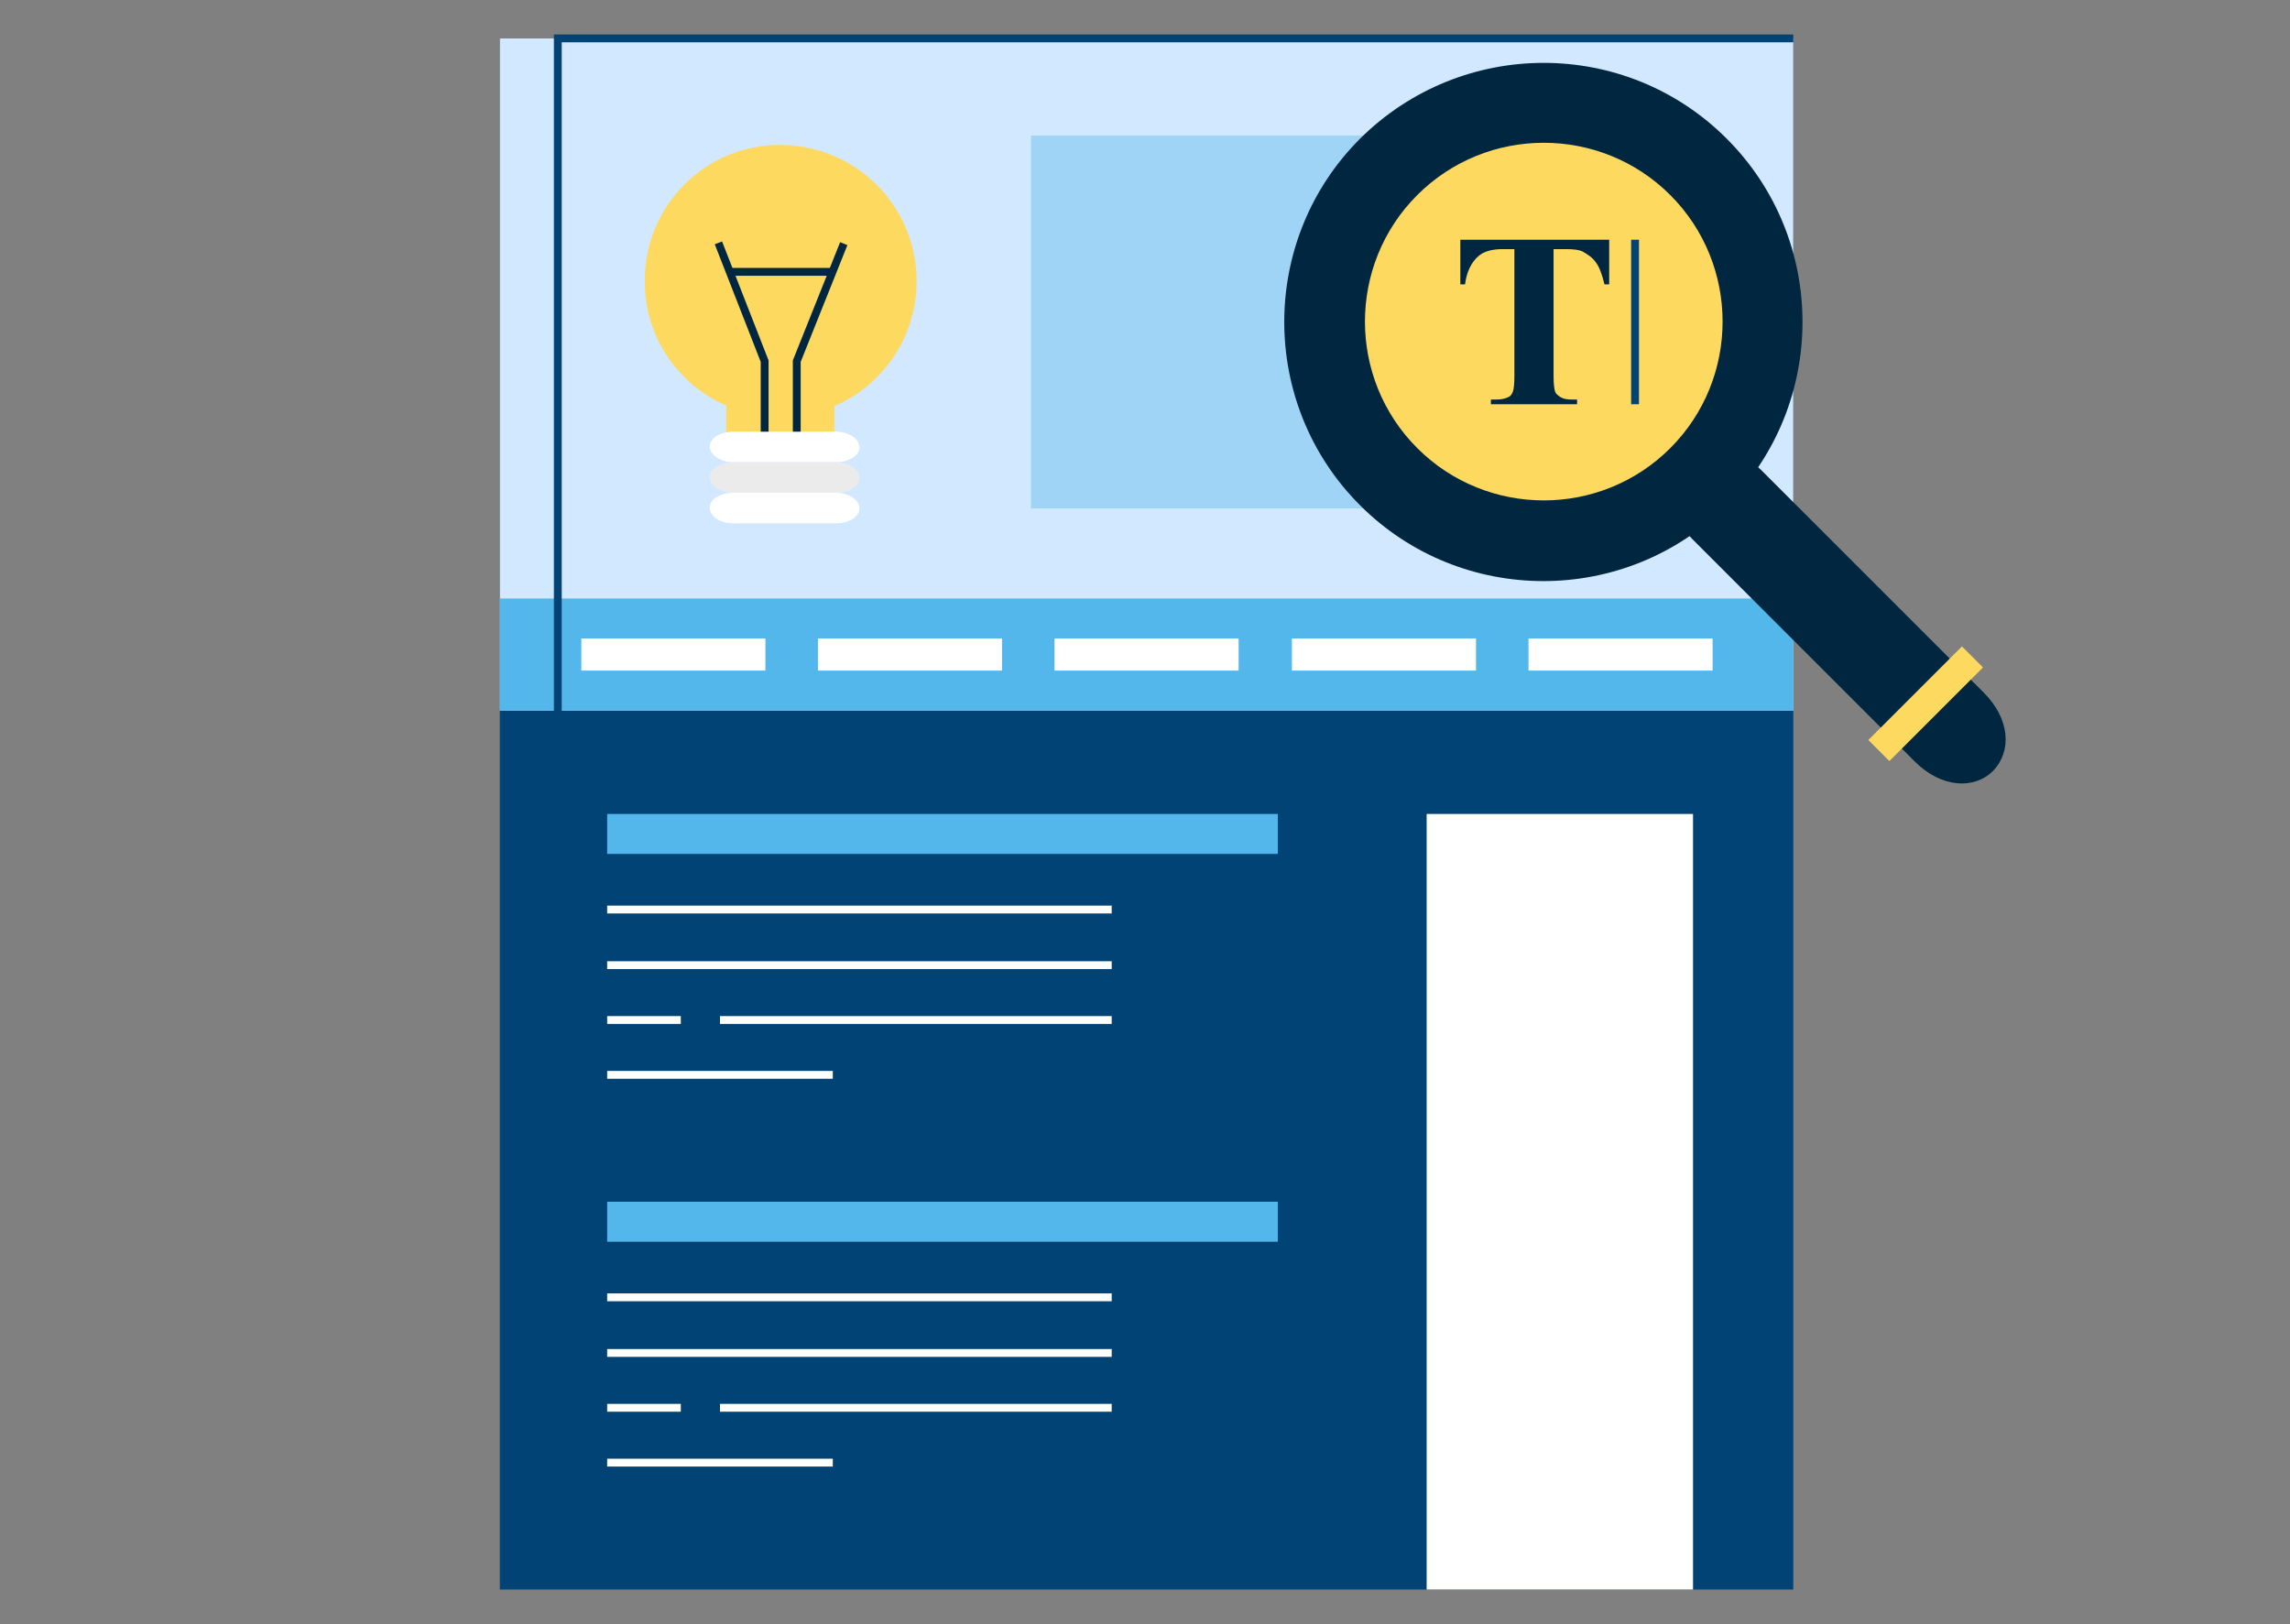
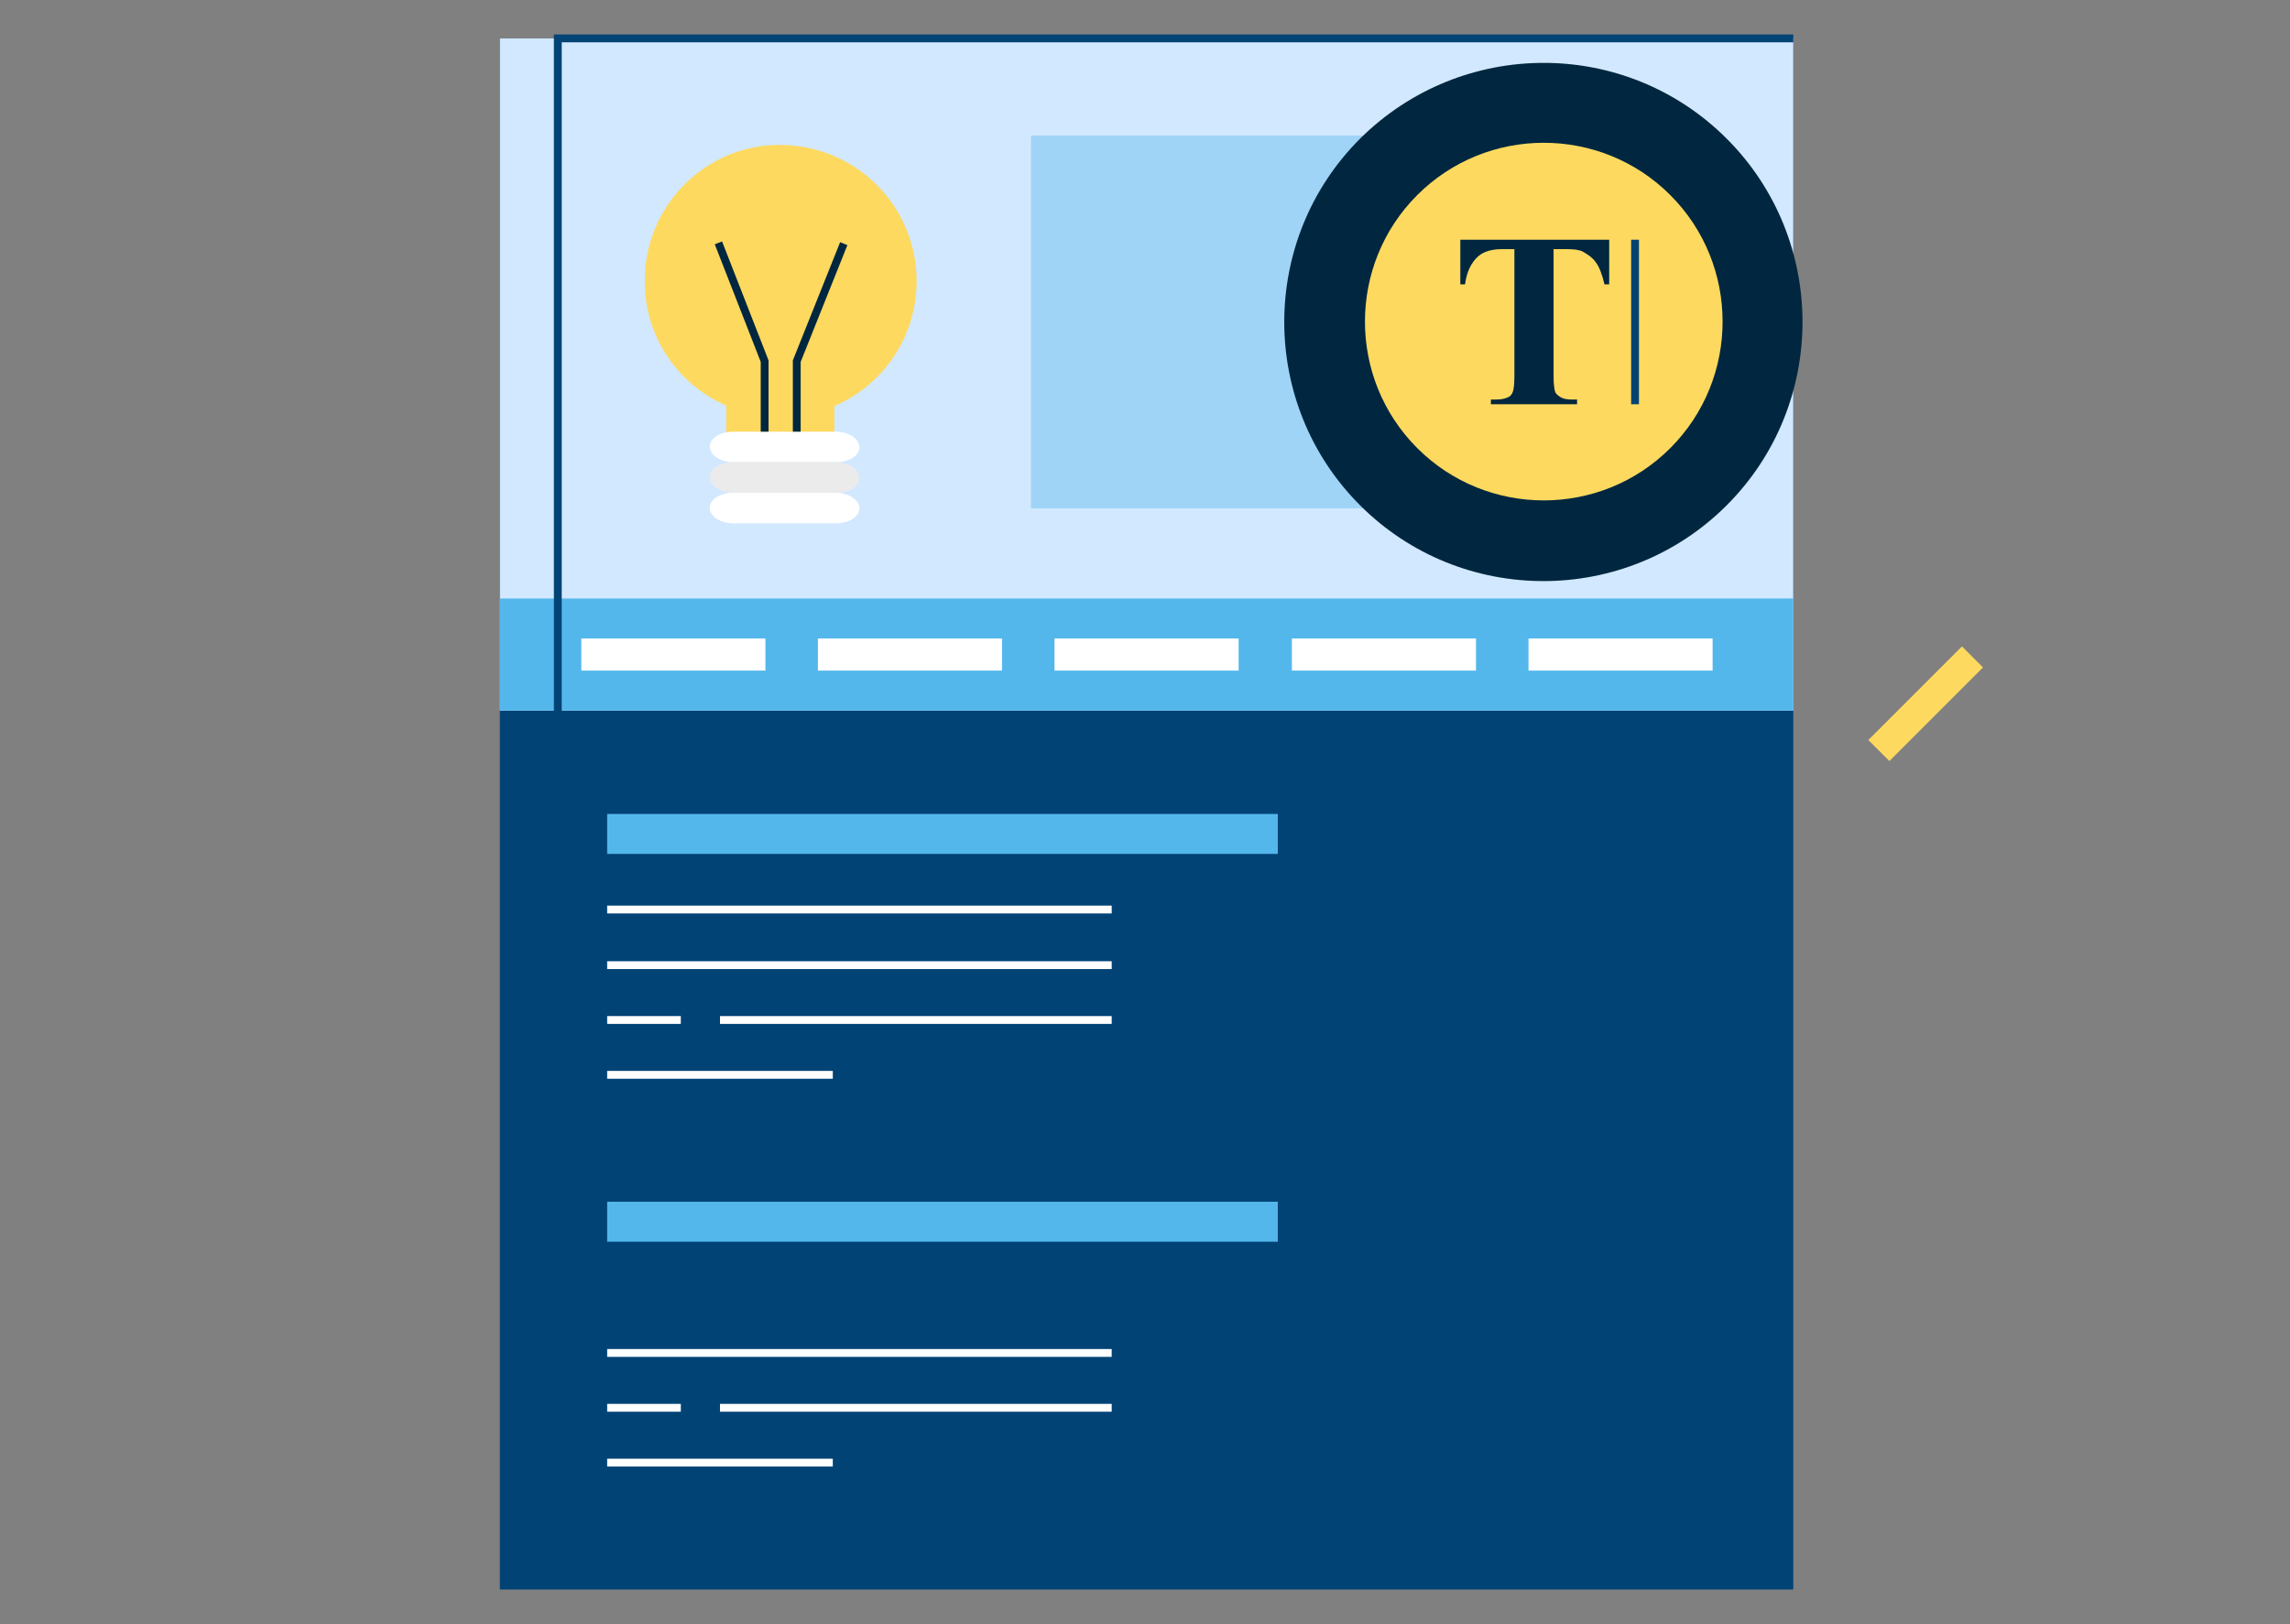
<svg xmlns="http://www.w3.org/2000/svg" version="1.1" id="Layer_1" x="0px" y="0px" viewBox="0 0 292.3 207.3" style="enable-background:new 0 0 292.3 207.3;" xml:space="preserve">
  <rect x="0" y="0" width="292.3" height="207.3" fill="#808080" stroke="none" />
  <style type="text/css"> .st0{fill:#014375;} .st1{fill:#D2E8FF;} .st2{fill:#54B7EC;} .st3{fill:#FFFFFF;} .st4{fill:none;stroke:#014375;stroke-miterlimit:10;} .st5{opacity:0.4;fill:#54B7EC;enable-background:new ;} .st6{fill:none;stroke:#FFFFFF;stroke-miterlimit:10;} .st7{fill:#FED95F;} .st8{fill:#EBEBEB;} .st9{fill:none;stroke:#00273F;stroke-miterlimit:10;} .st10{fill:#00273F;} </style>
  <rect x="63.8" y="4.9" class="st0" width="165.1" height="198" />
  <rect x="63.8" y="4.9" class="st1" width="165.1" height="85.8" />
  <rect x="63.8" y="76.4" class="st2" width="165.1" height="14.3" />
  <g>
    <rect x="74.2" y="81.5" class="st3" width="23.5" height="4.1" />
    <rect x="104.4" y="81.5" class="st3" width="23.5" height="4.1" />
    <rect x="134.6" y="81.5" class="st3" width="23.5" height="4.1" />
    <rect x="164.9" y="81.5" class="st3" width="23.5" height="4.1" />
    <rect x="195.1" y="81.5" class="st3" width="23.5" height="4.1" />
  </g>
  <polyline class="st4" points="228.9,4.9 71.2,4.9 71.2,194.1 " />
  <rect x="131.6" y="17.3" class="st5" width="58.6" height="47.6" />
-   <rect x="182.1" y="103.9" class="st3" width="34" height="99" />
  <g>
    <rect x="77.5" y="103.9" class="st2" width="85.6" height="5.1" />
    <line class="st6" x1="77.5" y1="116.1" x2="141.9" y2="116.1" />
    <line class="st6" x1="77.5" y1="123.2" x2="141.9" y2="123.2" />
    <line class="st6" x1="77.5" y1="130.2" x2="86.9" y2="130.2" />
    <line class="st6" x1="91.9" y1="130.2" x2="141.9" y2="130.2" />
    <line class="st6" x1="77.5" y1="137.2" x2="106.3" y2="137.2" />
  </g>
  <g>
    <rect x="77.5" y="153.4" class="st2" width="85.6" height="5.1" />
-     <line class="st6" x1="77.5" y1="165.6" x2="141.9" y2="165.6" />
    <line class="st6" x1="77.5" y1="172.7" x2="141.9" y2="172.7" />
    <line class="st6" x1="77.5" y1="179.7" x2="86.9" y2="179.7" />
    <line class="st6" x1="91.9" y1="179.7" x2="141.9" y2="179.7" />
    <line class="st6" x1="77.5" y1="186.7" x2="106.3" y2="186.7" />
  </g>
  <g>
    <rect x="92.7" y="44.9" class="st7" width="13.8" height="12.6" />
    <g>
      <path class="st7" d="M117,35.9c0,9.6-7.8,17.4-17.4,17.3c-9.6,0-17.4-7.8-17.3-17.4c0-9.6,7.8-17.4,17.4-17.3 C109.3,18.6,117,26.3,117,35.9z" />
      <g>
        <path class="st3" d="M109.7,57.1c0,1.1-1.4,1.9-3,1.9H93.6c-1.6,0-3-0.9-3-2s1.4-1.9,3-1.9h13.1C108.3,55.1,109.7,56,109.7,57.1z " />
      </g>
      <g>
        <path class="st8" d="M109.7,61c0,1.1-1.4,2-3,1.9H93.6c-1.7,0-3-0.9-3-2s1.4-1.9,3-1.9h13.1C108.3,59,109.7,59.9,109.7,61z" />
      </g>
      <g>
        <path class="st3" d="M109.7,64.9c0,1.1-1.4,1.9-3,1.9H93.6c-1.7,0-3-0.9-3-2s1.4-1.9,3-1.9h13.1 C108.3,62.9,109.7,63.8,109.7,64.9z" />
      </g>
      <g>
        <polyline class="st9" points="97.6,55.1 97.6,46.1 91.7,31 " />
        <polyline class="st9" points="101.7,55.1 101.7,46.1 107.7,31.1 " />
      </g>
-       <line class="st9" x1="93.1" y1="34.7" x2="106" y2="34.7" />
    </g>
  </g>
  <g>
    <g>
-       <path class="st10" d="M253.2,88.4c3.4,3.4,3.6,7.5,1.2,10c-2.4,2.4-6.6,2.2-10-1.2l-28.4-28.4c-3.4-3.4-4.1-8.1-1.7-10.5 c2.4-2.4,7.2-1.6,10.5,1.7L253.2,88.4z" />
      <path class="st10" d="M220.4,17.7c12.9,12.9,12.9,33.9,0,46.8c-12.9,12.9-33.9,12.9-46.8,0c-12.9-12.9-12.9-33.9,0-46.8 C186.6,4.8,207.5,4.8,220.4,17.7z" />
      <path class="st7" d="M213.2,24.9c8.9,8.9,8.9,23.4,0,32.3c-8.9,8.9-23.4,8.9-32.3,0c-8.9-8.9-8.9-23.4,0-32.3 C189.8,16,204.3,16,213.2,24.9z" />
      <rect x="237.4" y="87.9" transform="matrix(0.707 -0.707 0.707 0.707 8.492 200.156)" class="st7" width="16.9" height="3.8" />
    </g>
    <g>
      <g>
        <path class="st10" d="M205.4,30.6v5.7h-0.6c-0.3-1.3-0.7-2.3-1.1-2.8c-0.4-0.6-1-1-1.7-1.4c-0.4-0.2-1.1-0.3-2.1-0.3h-1.6V48 c0,1.1,0.1,1.7,0.2,2c0.1,0.3,0.4,0.5,0.7,0.7c0.3,0.2,0.8,0.3,1.4,0.3h0.7v0.6h-11V51h0.7c0.6,0,1.1-0.1,1.5-0.3 c0.3-0.1,0.5-0.4,0.6-0.7c0.1-0.2,0.2-0.9,0.2-2V31.8h-1.5c-1.4,0-2.4,0.3-3.1,0.9c-0.9,0.8-1.5,2-1.7,3.6h-0.6v-5.7H205.4z" />
      </g>
      <line class="st4" x1="208.7" y1="30.6" x2="208.7" y2="51.6" />
    </g>
  </g>
</svg>